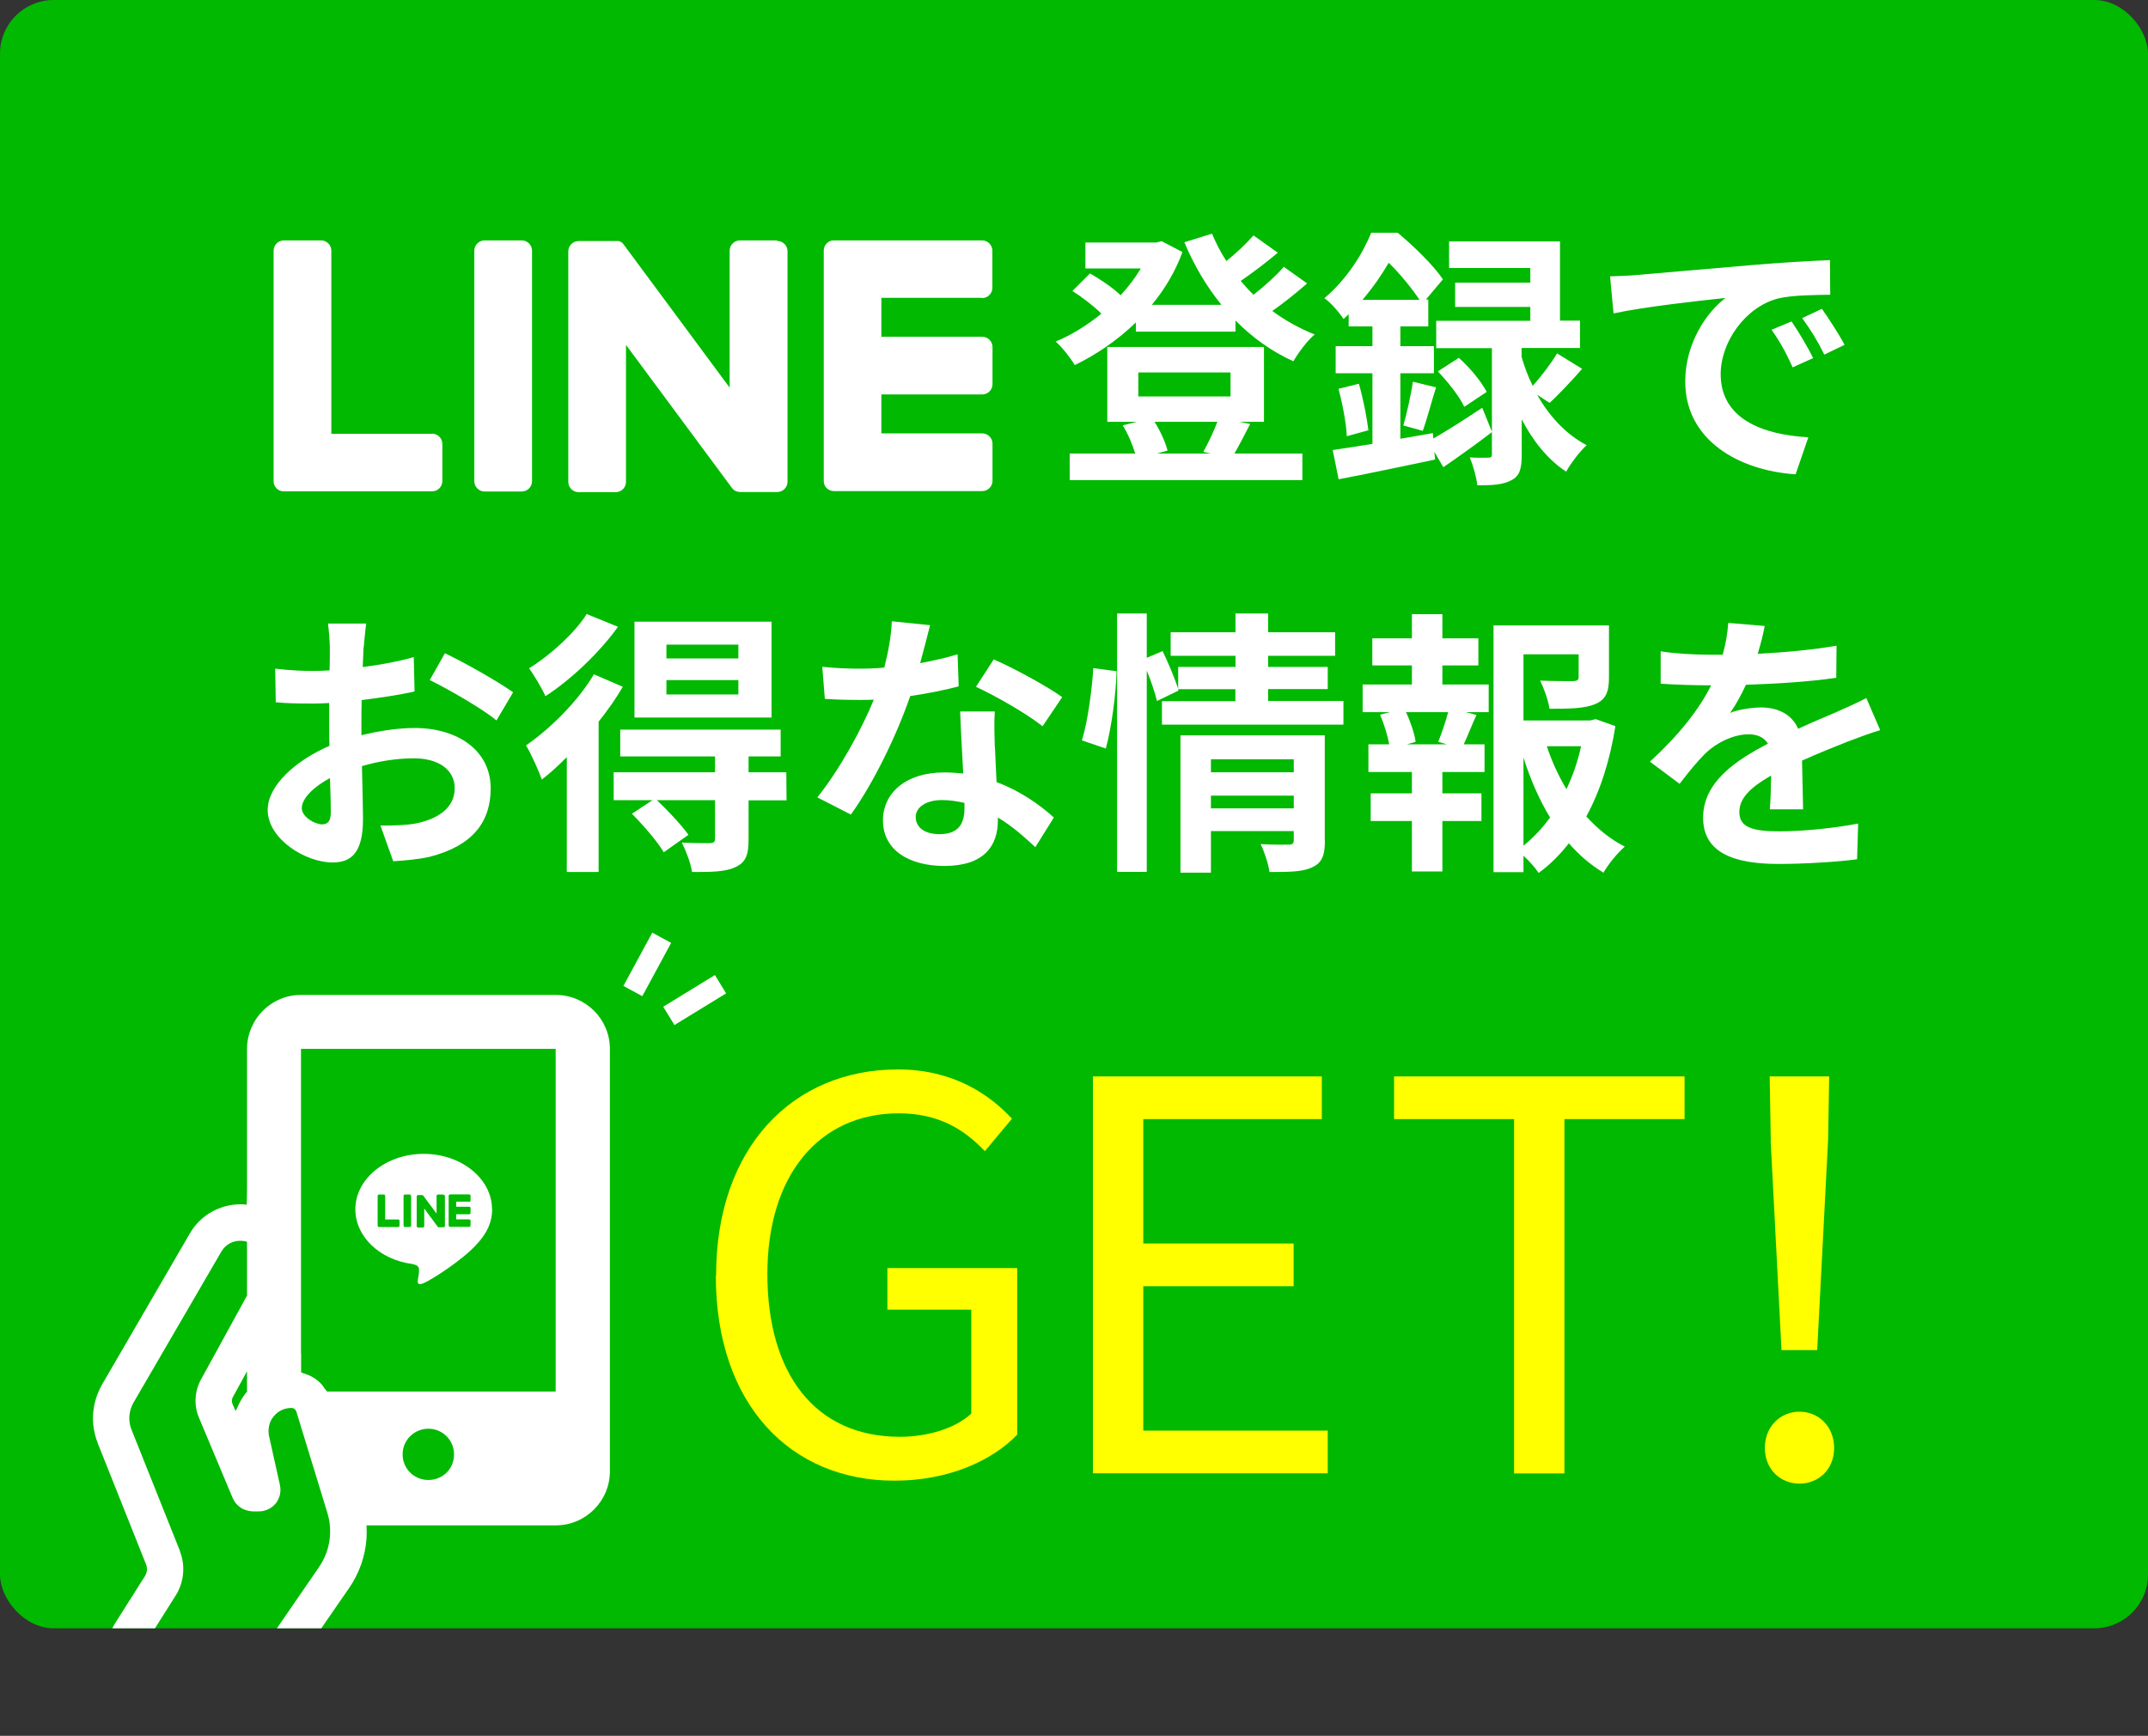
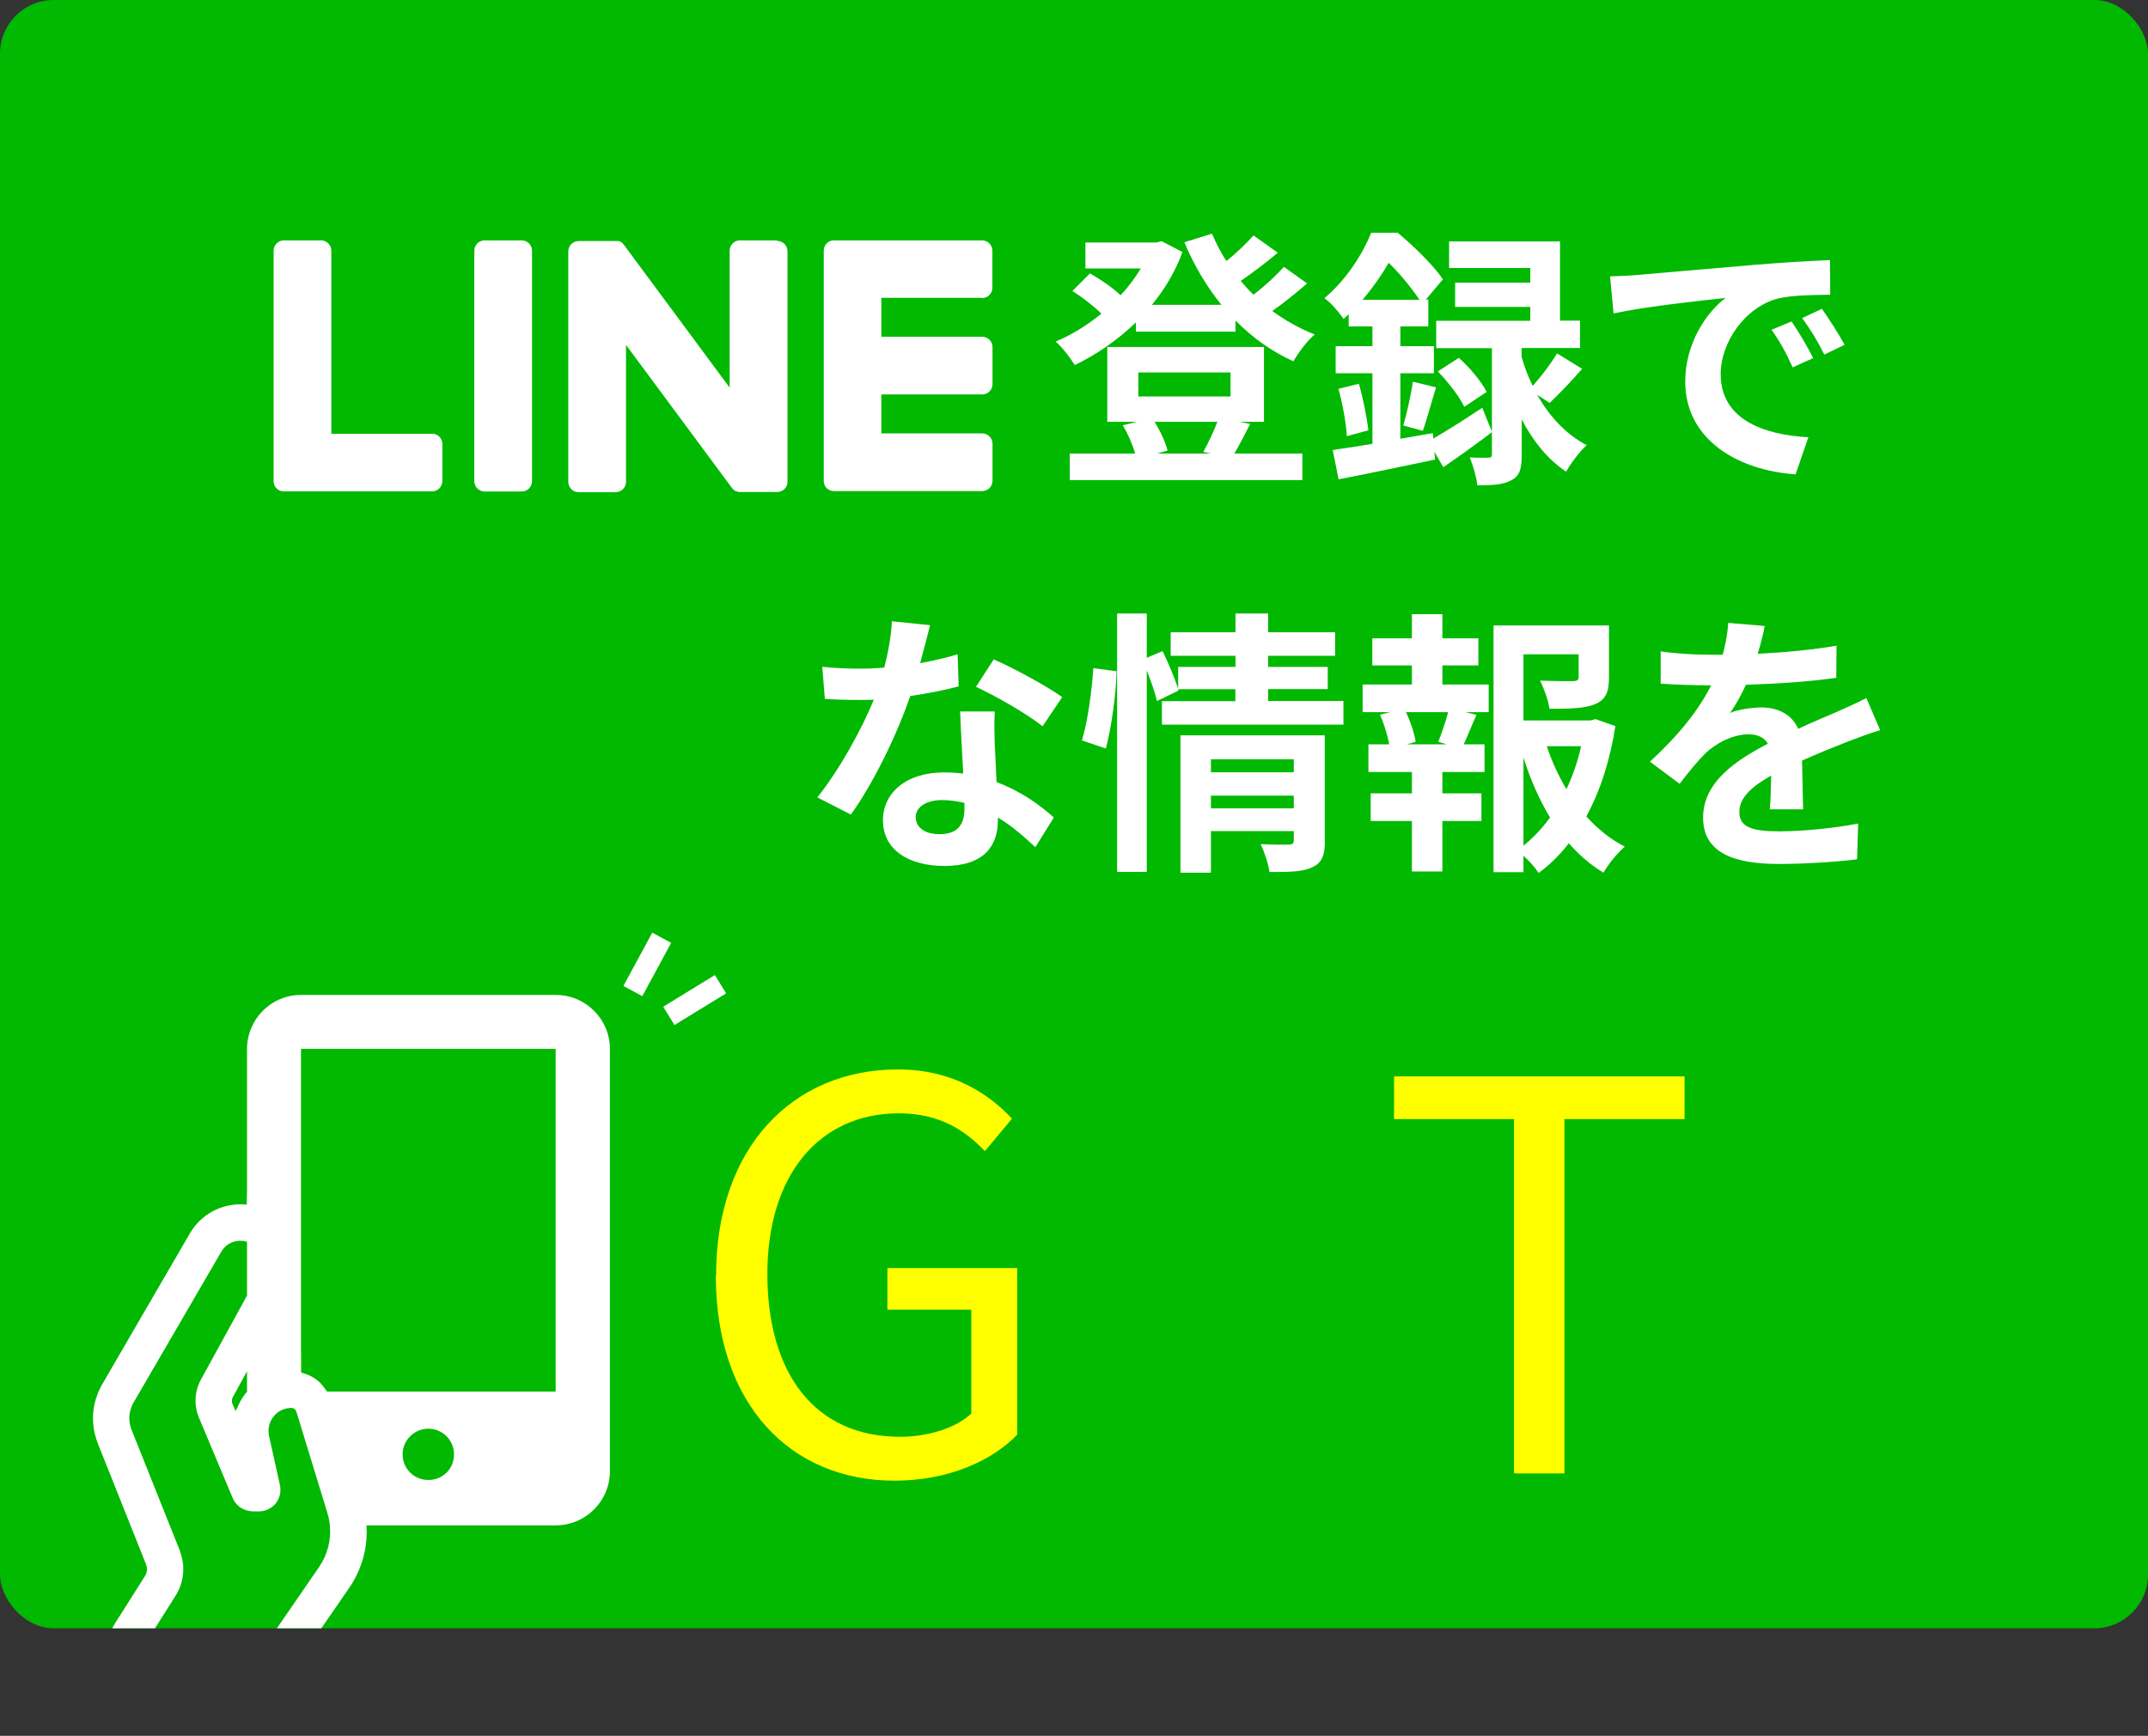
<svg xmlns="http://www.w3.org/2000/svg" id="_レイヤー_2" viewBox="0 0 160 129.33">
  <rect x="0" y="0" width="160" height="129.33" fill="#333333" stroke="none" />
  <defs>
    <style>.cls-1{fill:#ff0;}.cls-1,.cls-2,.cls-3,.cls-4,.cls-5{stroke-width:0px;}.cls-2,.cls-6{fill:none;}.cls-3{fill:#00b900;}.cls-4{fill:#00b900;}.cls-6{stroke:#fff;stroke-miterlimit:10;stroke-width:1.6px;}.cls-7{clip-path:url(#clippath);}.cls-5{fill:#fff;}</style>
    <clipPath id="clippath">
      <rect class="cls-2" width="160" height="121.32" />
    </clipPath>
  </defs>
  <g id="_レイヤー_1-2">
    <g id="_正方形">
      <rect class="cls-4" width="160" height="121.32" rx="4" ry="4" />
      <path class="cls-5" d="M38.86,17.91h-2.76c-.42,0-.77.34-.77.77v17.17c0,.42.34.77.77.77h2.76c.42,0,.77-.34.77-.77v-17.17c0-.42-.34-.77-.77-.77" />
      <path class="cls-5" d="M57.88,17.91h-2.76c-.42,0-.77.34-.77.77v10.2l-7.87-10.63s-.04-.05-.06-.08c0,0,0,0,0,0-.01-.02-.03-.03-.05-.05,0,0,0,0-.01-.01-.01-.01-.03-.02-.04-.03,0,0-.01-.01-.02-.02-.01,0-.03-.02-.04-.03,0,0-.01,0-.02-.01-.01,0-.03-.02-.04-.02,0,0-.02,0-.02-.01-.01,0-.03-.01-.04-.02,0,0-.02,0-.02,0-.01,0-.03-.01-.05-.01,0,0-.02,0-.03,0-.01,0-.03,0-.04,0-.01,0-.02,0-.03,0-.01,0-.03,0-.04,0-.01,0-.03,0-.04,0,0,0-.02,0-.03,0h-2.76c-.42,0-.77.34-.77.77v17.17c0,.42.34.77.77.77h2.76c.42,0,.77-.34.77-.77v-10.2l7.88,10.64c.05.08.12.14.19.19,0,0,0,0,0,0,.02,0,.03.02.05.03,0,0,.01,0,.02.01.01,0,.02.01.04.02.01,0,.02.01.04.02,0,0,.01,0,.02,0,.02,0,.03.01.05.02,0,0,0,0,.01,0,.06.02.13.03.2.03h2.76c.42,0,.77-.34.77-.77v-17.17c0-.42-.34-.77-.77-.77" />
      <path class="cls-5" d="M32.19,32.32h-7.51v-13.64c0-.42-.34-.77-.77-.77h-2.76c-.42,0-.77.34-.77.77v17.17h0c0,.21.08.39.21.53,0,0,0,0,.01.01,0,0,0,0,.01.01.14.13.32.21.53.21h11.04c.42,0,.77-.34.77-.77v-2.76c0-.42-.34-.77-.77-.77" />
      <path class="cls-5" d="M73.15,22.21c.42,0,.77-.34.77-.77v-2.76c0-.42-.34-.77-.77-.77h-11.04c-.21,0-.39.08-.53.22,0,0,0,0,0,0,0,0,0,0-.01.01-.13.14-.21.32-.21.53h0v17.17h0c0,.21.08.39.21.53,0,0,0,0,.01.01,0,0,0,0,.01,0,.14.13.32.21.53.21h11.04c.42,0,.77-.34.77-.77v-2.76c0-.42-.34-.77-.77-.77h-7.51v-2.9h7.51c.42,0,.77-.34.77-.77v-2.76c0-.42-.34-.77-.77-.77h-7.51v-2.9h7.51Z" />
      <path class="cls-5" d="M97.37,21.11c-.81.71-1.73,1.45-2.6,2.06.97.71,2.04,1.31,3.16,1.75-.54.44-1.23,1.37-1.59,2-1.61-.73-3.06-1.77-4.31-3.04v.83h-7.42v-.69c-1.37,1.33-2.94,2.4-4.55,3.18-.32-.52-.95-1.35-1.43-1.75,1.17-.48,2.34-1.21,3.41-2.08-.56-.56-1.43-1.23-2.16-1.69l1.31-1.31c.77.44,1.71,1.07,2.28,1.63.58-.62,1.09-1.31,1.51-2h-4.13v-1.93h5.28l.4-.1,1.55.81c-.54,1.47-1.33,2.78-2.28,3.93h5.18c-1.11-1.37-2.04-2.94-2.76-4.66l2.06-.64c.3.71.64,1.39,1.07,2.04.75-.6,1.49-1.31,2.02-1.91l1.81,1.29c-.87.73-1.87,1.49-2.76,2.1.3.36.62.71.95,1.03.83-.64,1.69-1.43,2.26-2.08l1.75,1.25ZM93.12,31.59c-.42.83-.83,1.61-1.17,2.2h5.06v1.98h-17.33v-1.98h4.88c-.2-.66-.54-1.47-.93-2.1l1.05-.26h-2.2v-5.58h11.67v5.58h-1.81l.79.16ZM84.79,29.54h6.87v-1.79h-6.87v1.79ZM86,31.43c.44.69.81,1.53.97,2.14l-.77.22h3.97l-.54-.12c.34-.6.77-1.51,1.05-2.24h-4.68Z" />
      <path class="cls-5" d="M106.76,32.68c1.01-.58,2.34-1.43,3.65-2.3l.73,1.81c-1.19.91-2.48,1.83-3.63,2.62l-.67-1.15.06.58c-2.5.52-5.16,1.09-7.19,1.47l-.44-2.18c.85-.12,1.85-.28,2.96-.46v-5.26h-2.74v-2.02h2.74v-1.47h-1.77v-.91c-.12.12-.26.24-.38.36-.3-.46-.97-1.25-1.43-1.55,1.69-1.43,2.86-3.33,3.49-4.88h1.97c1.19.99,2.66,2.42,3.37,3.47l-1.27,1.51h.18v2h-2.08v1.47h2.5v2.02h-2.5v4.88l2.42-.42.04.4ZM101.22,28.59c.32,1.11.6,2.54.71,3.47l-1.61.44c-.04-.97-.32-2.42-.62-3.53l1.53-.38ZM105.74,22.34c-.56-.83-1.45-1.95-2.3-2.76-.5.87-1.15,1.81-1.95,2.76h4.25ZM104.53,31.7c.26-.89.58-2.32.71-3.26l1.73.42c-.36,1.13-.69,2.42-.99,3.24l-1.45-.4ZM114.5,29.42c.85,1.49,2.06,2.9,3.69,3.75-.48.42-1.19,1.35-1.53,1.97-1.43-.93-2.52-2.38-3.31-3.89v2.64c0,1.01-.14,1.57-.77,1.89-.62.34-1.41.38-2.54.38-.06-.6-.3-1.45-.56-2.08.56.04,1.17.02,1.37.02.22,0,.28-.06.28-.26v-7.9h-4.15v-2.04h7.01v-1.03h-5.6v-1.81h5.6v-1.09h-6.05v-1.98h8.26v5.9h1.49v2.04h-4.35v.66c.2.69.46,1.43.83,2.16.62-.69,1.37-1.67,1.81-2.42l1.87,1.15c-.81.93-1.71,1.87-2.42,2.54l-.95-.62ZM108.66,26.66c.81.71,1.69,1.77,2.08,2.54l-1.67,1.11c-.34-.75-1.21-1.85-1.97-2.64l1.57-1.01Z" />
      <path class="cls-5" d="M121.9,20.49c1.69-.14,5.02-.44,8.71-.75,2.08-.18,4.27-.3,5.7-.36l.02,2.58c-1.09.02-2.82.02-3.89.28-2.44.64-4.27,3.24-4.27,5.64,0,3.32,3.1,4.51,6.53,4.7l-.95,2.76c-4.23-.28-8.22-2.54-8.22-6.91,0-2.9,1.63-5.2,3-6.23-1.89.2-6.01.65-8.34,1.15l-.26-2.76c.81-.02,1.59-.06,1.97-.1ZM135.06,26.68l-1.53.69c-.5-1.11-.93-1.89-1.57-2.8l1.49-.62c.5.73,1.23,1.95,1.61,2.74ZM137.4,25.69l-1.51.73c-.54-1.09-1.01-1.83-1.65-2.72l1.47-.69c.5.71,1.27,1.89,1.69,2.68Z" />
-       <path class="cls-5" d="M27.08,48.24c-.02.45-.04.95-.06,1.46,1.36-.17,2.72-.43,3.8-.74l.06,2.56c-1.18.27-2.6.47-3.94.64-.02.62-.02,1.26-.02,1.86v.76c1.4-.35,2.83-.54,3.96-.54,3.18,0,5.67,1.65,5.67,4.5,0,2.44-1.28,4.27-4.56,5.1-.95.21-1.86.27-2.7.33l-.95-2.66c.93,0,1.82-.02,2.54-.14,1.67-.31,2.99-1.14,2.99-2.64,0-1.4-1.24-2.23-3.03-2.23-1.28,0-2.62.21-3.88.58.04,1.63.08,3.24.08,3.94,0,2.56-.91,3.24-2.27,3.24-2,0-4.83-1.73-4.83-3.92,0-1.8,2.06-3.67,4.6-4.77-.02-.5-.02-.99-.02-1.46v-1.73c-.39.02-.76.04-1.09.04-1.38,0-2.19-.02-2.89-.1l-.04-2.5c1.22.14,2.1.17,2.85.17.37,0,.78-.02,1.2-.04.02-.72.02-1.32.02-1.67,0-.43-.08-1.44-.14-1.82h2.85c-.06.37-.14,1.26-.19,1.8ZM23.98,61.42c.37,0,.66-.17.66-.87,0-.52-.02-1.46-.06-2.58-1.26.68-2.1,1.53-2.1,2.25,0,.64.97,1.2,1.51,1.2ZM38.22,51.58l-1.24,2.1c-.99-.85-3.69-2.39-4.97-3.01l1.13-2c1.59.76,3.98,2.13,5.08,2.91Z" />
-       <path class="cls-5" d="M46.39,51.17c-.5.87-1.11,1.73-1.8,2.6v11.2h-2.37v-8.56c-.62.62-1.24,1.2-1.86,1.67-.19-.54-.8-1.94-1.18-2.54,1.84-1.28,3.86-3.28,5.06-5.3l2.15.93ZM46.04,46.69c-1.36,1.9-3.47,3.92-5.41,5.18-.25-.56-.85-1.57-1.22-2.08,1.61-.99,3.43-2.66,4.29-4.04l2.33.95ZM58.59,59.63h-2.83v2.93c0,1.14-.21,1.71-1.01,2.06-.76.35-1.8.35-3.2.35-.1-.66-.45-1.57-.76-2.19.87.04,1.84.04,2.1.04.29-.02.37-.1.37-.33v-2.87h-4.33c.83.78,1.84,1.86,2.35,2.58l-1.84,1.3c-.45-.78-1.51-2-2.37-2.87l1.53-1.01h-2.89v-2.08h7.55v-1.18h-7.06v-2h11.95v2h-2.39v1.18h2.81l.02,2.08ZM57.47,53.46h-10.21v-7.14h10.21v7.14ZM55,48.03h-5.36v1.03h5.36v-1.03ZM55,50.67h-5.36v1.07h5.36v-1.07Z" />
      <path class="cls-5" d="M68.54,49.41c1.01-.19,1.98-.41,2.79-.66l.08,2.39c-.95.25-2.23.52-3.61.72-.99,2.89-2.74,6.5-4.42,8.83l-2.5-1.28c1.63-2.02,3.3-5.06,4.21-7.28-.37.02-.72.02-1.07.02-.85,0-1.69-.02-2.58-.08l-.19-2.39c.89.1,1.98.14,2.74.14.62,0,1.24-.02,1.88-.08.29-1.14.52-2.37.56-3.45l2.85.29c-.17.66-.43,1.71-.74,2.83ZM74.11,55.65c.02.6.08,1.59.12,2.62,1.77.66,3.22,1.69,4.27,2.64l-1.38,2.21c-.72-.66-1.65-1.53-2.79-2.21v.21c0,1.92-1.05,3.4-3.98,3.4-2.56,0-4.58-1.13-4.58-3.4,0-2.02,1.69-3.57,4.56-3.57.5,0,.95.04,1.42.08-.08-1.53-.19-3.36-.23-4.62h2.58c-.06.87-.02,1.73,0,2.64ZM69.98,62.15c1.42,0,1.86-.78,1.86-1.92v-.41c-.54-.12-1.09-.21-1.67-.21-1.2,0-1.96.54-1.96,1.26,0,.76.64,1.28,1.77,1.28ZM72.7,51.17l1.32-2.04c1.49.64,4.04,2.04,5.1,2.81l-1.46,2.17c-1.2-.95-3.55-2.29-4.95-2.93Z" />
      <path class="cls-5" d="M80.59,55.17c.43-1.4.74-3.71.85-5.39l1.73.23c-.04,1.71-.37,4.17-.8,5.76l-1.77-.6ZM100.07,52.24v1.75h-13.52v-1.75h5.47v-.89h-4.27l.04.1-1.61.78c-.14-.6-.43-1.46-.76-2.27v15h-2.21v-19.25h2.21v3.3l1.18-.5c.43.89.91,2.04,1.16,2.81v-1.63h4.27v-.83h-4.83v-1.75h4.83v-1.4h2.43v1.4h4.99v1.75h-4.99v.83h4.44v1.65h-4.44v.89h5.61ZM98.69,62.64c0,1.07-.21,1.65-.95,1.98-.72.35-1.75.35-3.18.35-.08-.6-.37-1.49-.66-2.08.85.06,1.82.04,2.08.04.29,0,.39-.08.39-.33v-.68h-6.17v3.1h-2.27v-10.23h10.75v7.86ZM90.2,56.57v.97h6.17v-.97h-6.17ZM96.37,60.23v-.95h-6.17v.95h6.17Z" />
      <path class="cls-5" d="M107.44,51h3.45v2.06h-1.71l.8.21c-.35.76-.66,1.57-.95,2.19h1.55v2.06h-3.14v1.59h2.91v2.06h-2.91v3.76h-2.27v-3.76h-3.07v-2.06h3.07v-1.59h-3.24v-2.06h1.55c-.12-.66-.39-1.53-.68-2.21l.74-.19h-2.04v-2.06h3.67v-1.42h-2.95v-2.02h2.95v-1.8h2.27v1.8h2.68v2.02h-2.68v1.42ZM107.13,55.27c.25-.62.56-1.51.74-2.21h-3.14c.35.74.64,1.63.72,2.21l-.66.19h2.99l-.66-.19ZM120.33,54.08c-.39,2.5-1.11,4.81-2.17,6.75.85.93,1.8,1.71,2.87,2.25-.54.45-1.24,1.32-1.59,1.94-.97-.58-1.82-1.32-2.58-2.19-.66.85-1.4,1.59-2.25,2.21-.27-.41-.7-.89-1.13-1.28v1.22h-2.23v-18.38h8.6v3.88c0,1.05-.23,1.65-1.03,1.98-.78.33-1.9.35-3.4.35-.1-.66-.41-1.51-.7-2.1,1.01.04,2.15.04,2.46.04.31-.02.41-.08.41-.31v-1.69h-4.11v4.93h4.97l.41-.1,1.46.52ZM113.48,63.01c.74-.6,1.4-1.3,1.98-2.1-.8-1.32-1.46-2.83-1.98-4.46v6.56ZM115.22,55.6c.37,1.13.87,2.21,1.46,3.2.47-.99.85-2.08,1.09-3.2h-2.56Z" />
      <path class="cls-5" d="M130.96,48.71c1.96-.1,4.02-.29,5.84-.6l-.02,2.39c-1.96.29-4.5.45-6.73.52-.35.76-.76,1.51-1.18,2.1.54-.25,1.65-.41,2.33-.41,1.26,0,2.29.54,2.74,1.59,1.07-.5,1.94-.85,2.79-1.22.8-.35,1.53-.68,2.29-1.07l1.03,2.39c-.66.19-1.75.6-2.46.87-.93.37-2.1.83-3.36,1.4.02,1.16.06,2.68.08,3.63h-2.48c.06-.62.08-1.61.1-2.52-1.55.89-2.37,1.69-2.37,2.72,0,1.14.97,1.44,2.99,1.44,1.75,0,4.04-.23,5.86-.58l-.08,2.66c-1.36.19-3.9.35-5.84.35-3.24,0-5.63-.78-5.63-3.45s2.48-4.29,4.83-5.51c-.31-.52-.87-.7-1.44-.7-1.16,0-2.43.66-3.22,1.42-.62.62-1.22,1.36-1.92,2.27l-2.21-1.65c2.17-2,3.63-3.84,4.56-5.69h-.27c-.85,0-2.35-.04-3.49-.12v-2.41c1.05.17,2.58.25,3.63.25h.99c.23-.83.37-1.63.41-2.37l2.72.23c-.1.52-.25,1.2-.52,2.06Z" />
      <path class="cls-1" d="M53.34,95.03c0-9.55,5.72-15.35,13.54-15.35,4.11,0,6.81,1.85,8.5,3.67l-2.02,2.42c-1.49-1.57-3.39-2.82-6.41-2.82-5.92,0-9.79,4.59-9.79,11.97s3.51,12.13,9.87,12.13c2.1,0,4.15-.64,5.32-1.73v-7.74h-6.25v-3.1h9.67v12.41c-1.89,1.97-5.16,3.43-9.15,3.43-7.74,0-13.3-5.68-13.3-15.27Z" />
-       <path class="cls-1" d="M81.41,80.2h17.05v3.18h-13.3v9.27h11.2v3.18h-11.2v10.76h13.74v3.18h-17.49v-29.58Z" />
      <path class="cls-1" d="M112.79,83.38h-8.95v-3.18h21.64v3.18h-8.95v26.4h-3.75v-26.4Z" />
-       <path class="cls-1" d="M131.46,107.88c0-1.61,1.17-2.7,2.58-2.7s2.58,1.09,2.58,2.7-1.17,2.66-2.58,2.66-2.58-1.05-2.58-2.66ZM131.9,84.95l-.08-4.75h4.43l-.08,4.75-.81,15.64h-2.66l-.81-15.64Z" />
      <g class="cls-7">
        <path class="cls-5" d="M10.81,117.41l-2.26,3.57c-.52.82-.69,1.86-.45,2.84.15.59.45,1.15.87,1.59.16.18.34.34.54.48.1.07.2.14.31.2l4.89,2.76c.47.27.99.43,1.52.46,1.29.1,2.54-.5,3.27-1.57l6.51-9.43c.18-.26.34-.53.48-.8.62-1.2.9-2.52.81-3.86h14.1c2.22,0,4.03-1.81,4.03-4.03v-31.47c0-2.22-1.81-4.02-4.03-4.02h-18.97c-1.07-.01-2.09.42-2.85,1.18-.75.75-1.18,1.78-1.18,2.85v10.39l-.02,1.21c-.05,0-.1-.02-.15-.02-1.67-.12-3.27.72-4.1,2.18l-6.54,11.26h0s-.01.01-.01.01h0c-.05.11-.1.2-.15.3-.07.15-.14.3-.19.45,0,.03-.02.05-.03.08-.05.13-.09.27-.12.4-.04.14-.07.27-.09.41-.13.7-.09,1.44.1,2.14.05.19.11.37.18.56l3.6,9.03c.08.2.09.41.03.61-.02.08-.05.16-.1.23ZM33.36,109.62c-.35.4-.87.65-1.45.65s-1.1-.25-1.45-.65c-.29-.33-.47-.77-.47-1.26,0-1.06.86-1.91,1.92-1.91s1.91.85,1.91,1.91c0,.48-.17.93-.46,1.26ZM22.42,100.82v-22.67h18.97v25.53h-17.03c-.04-.07-.09-.12-.14-.18-.03-.04-.05-.07-.08-.11-.06-.07-.1-.15-.16-.22-.2-.23-.44-.42-.7-.57-.18-.1-.36-.18-.55-.24-.05-.02-.1-.04-.15-.05-.05-.02-.1-.04-.15-.05v-1.43h0ZM13.41,115.57l-3.61-9.04c-.27-.66-.21-1.39.13-2l6.56-11.28c.31-.54.9-.85,1.53-.8.13.01.26.03.38.07v4.01l-3.44,6.27c-.47.87-.53,1.92-.13,2.85l2.5,5.96c.24.56.75.95,1.47,1h.44c.15,0,.29-.01.43-.05.33-.08.63-.27.86-.53.31-.39.43-.9.32-1.39l-.81-3.65c-.1-.5,0-1.04.33-1.44.32-.41.8-.65,1.36-.65.16.01.29.12.34.26l2.31,7.54c.03.1.05.2.08.3.03.11.05.23.07.34.02.1.03.21.04.31.11,1.1-.18,2.2-.82,3.13l-6.49,9.43c-.19.27-.51.43-.84.4-.13,0-.26-.05-.38-.12l-4.89-2.76c-.22-.12-.37-.33-.43-.57-.07-.25-.03-.5.11-.71l2.26-3.58c.61-.97.74-2.21.31-3.29ZM18.4,102.16v1.54c-.05.05-.1.1-.14.16-.24.31-.42.64-.57.99-.04.09-.09.18-.14.28l-.23-.52c-.07-.17-.06-.36.02-.51l1.06-1.93Z" />
      </g>
      <rect class="cls-3" x="24.58" y="83.72" width="13.99" height="13.99" rx="3.03" ry="3.03" />
      <g id="TYPE_A">
-         <path class="cls-5" d="M36.65,90.1c0-2.28-2.29-4.13-5.09-4.13s-5.09,1.85-5.09,4.13c0,2.04,1.81,3.76,4.26,4.08.17.04.39.11.45.25.05.13.03.33.02.46,0,0-.06.36-.07.44-.02.13-.1.5.44.27.54-.23,2.93-1.73,4-2.96h0c.74-.81,1.09-1.63,1.09-2.54" />
        <path class="cls-3" d="M30.52,89h-.36c-.05,0-.1.04-.1.1v2.22c0,.05.04.1.1.1h.36c.05,0,.1-.04.1-.1v-2.22c0-.05-.04-.1-.1-.1" />
        <path class="cls-3" d="M32.98,89h-.36c-.05,0-.1.04-.1.1v1.32l-1.02-1.37s0,0,0-.01c0,0,0,0,0,0,0,0,0,0,0,0,0,0,0,0,0,0,0,0,0,0,0,0,0,0,0,0,0,0,0,0,0,0,0,0,0,0,0,0,0,0,0,0,0,0,0,0,0,0,0,0,0,0,0,0,0,0,0,0,0,0,0,0,0,0,0,0,0,0,0,0,0,0,0,0,0,0,0,0,0,0,0,0,0,0,0,0,0,0,0,0,0,0,0,0,0,0,0,0,0,0,0,0,0,0,0,0h-.36c-.05,0-.1.04-.1.1v2.22c0,.05.04.1.1.1h.36c.05,0,.1-.04.1-.1v-1.32l1.02,1.38s.02.02.03.02c0,0,0,0,0,0,0,0,0,0,0,0,0,0,0,0,0,0,0,0,0,0,0,0,0,0,0,0,0,0,0,0,0,0,0,0,0,0,0,0,0,0,0,0,0,0,0,0,0,0,.02,0,.03,0h.36c.05,0,.1-.04.1-.1v-2.22c0-.05-.04-.1-.1-.1" />
        <path class="cls-3" d="M29.66,90.86h-.97v-1.76c0-.05-.04-.1-.1-.1h-.36c-.05,0-.1.04-.1.1v2.22h0s.01.05.03.07c0,0,0,0,0,0,0,0,0,0,0,0,.02.02.04.03.07.03h1.43c.05,0,.1-.04.1-.1v-.36c0-.05-.04-.1-.1-.1" />
        <path class="cls-3" d="M34.95,89.55c.05,0,.1-.04.1-.1v-.36c0-.05-.04-.1-.1-.1h-1.43s-.05.01-.07.03c0,0,0,0,0,0,0,0,0,0,0,0-.02.02-.03.04-.03.07h0v2.22h0s.01.05.03.07c0,0,0,0,0,0,0,0,0,0,0,0,.02.02.04.03.07.03h1.43c.05,0,.1-.04.1-.1v-.36c0-.05-.04-.1-.1-.1h-.97v-.38h.97c.05,0,.1-.04.1-.1v-.36c0-.05-.04-.1-.1-.1h-.97v-.38h.97Z" />
      </g>
      <line class="cls-6" x1="49.29" y1="69.87" x2="47.14" y2="73.84" />
      <line class="cls-6" x1="53.67" y1="73.33" x2="49.82" y2="75.69" />
    </g>
  </g>
</svg>